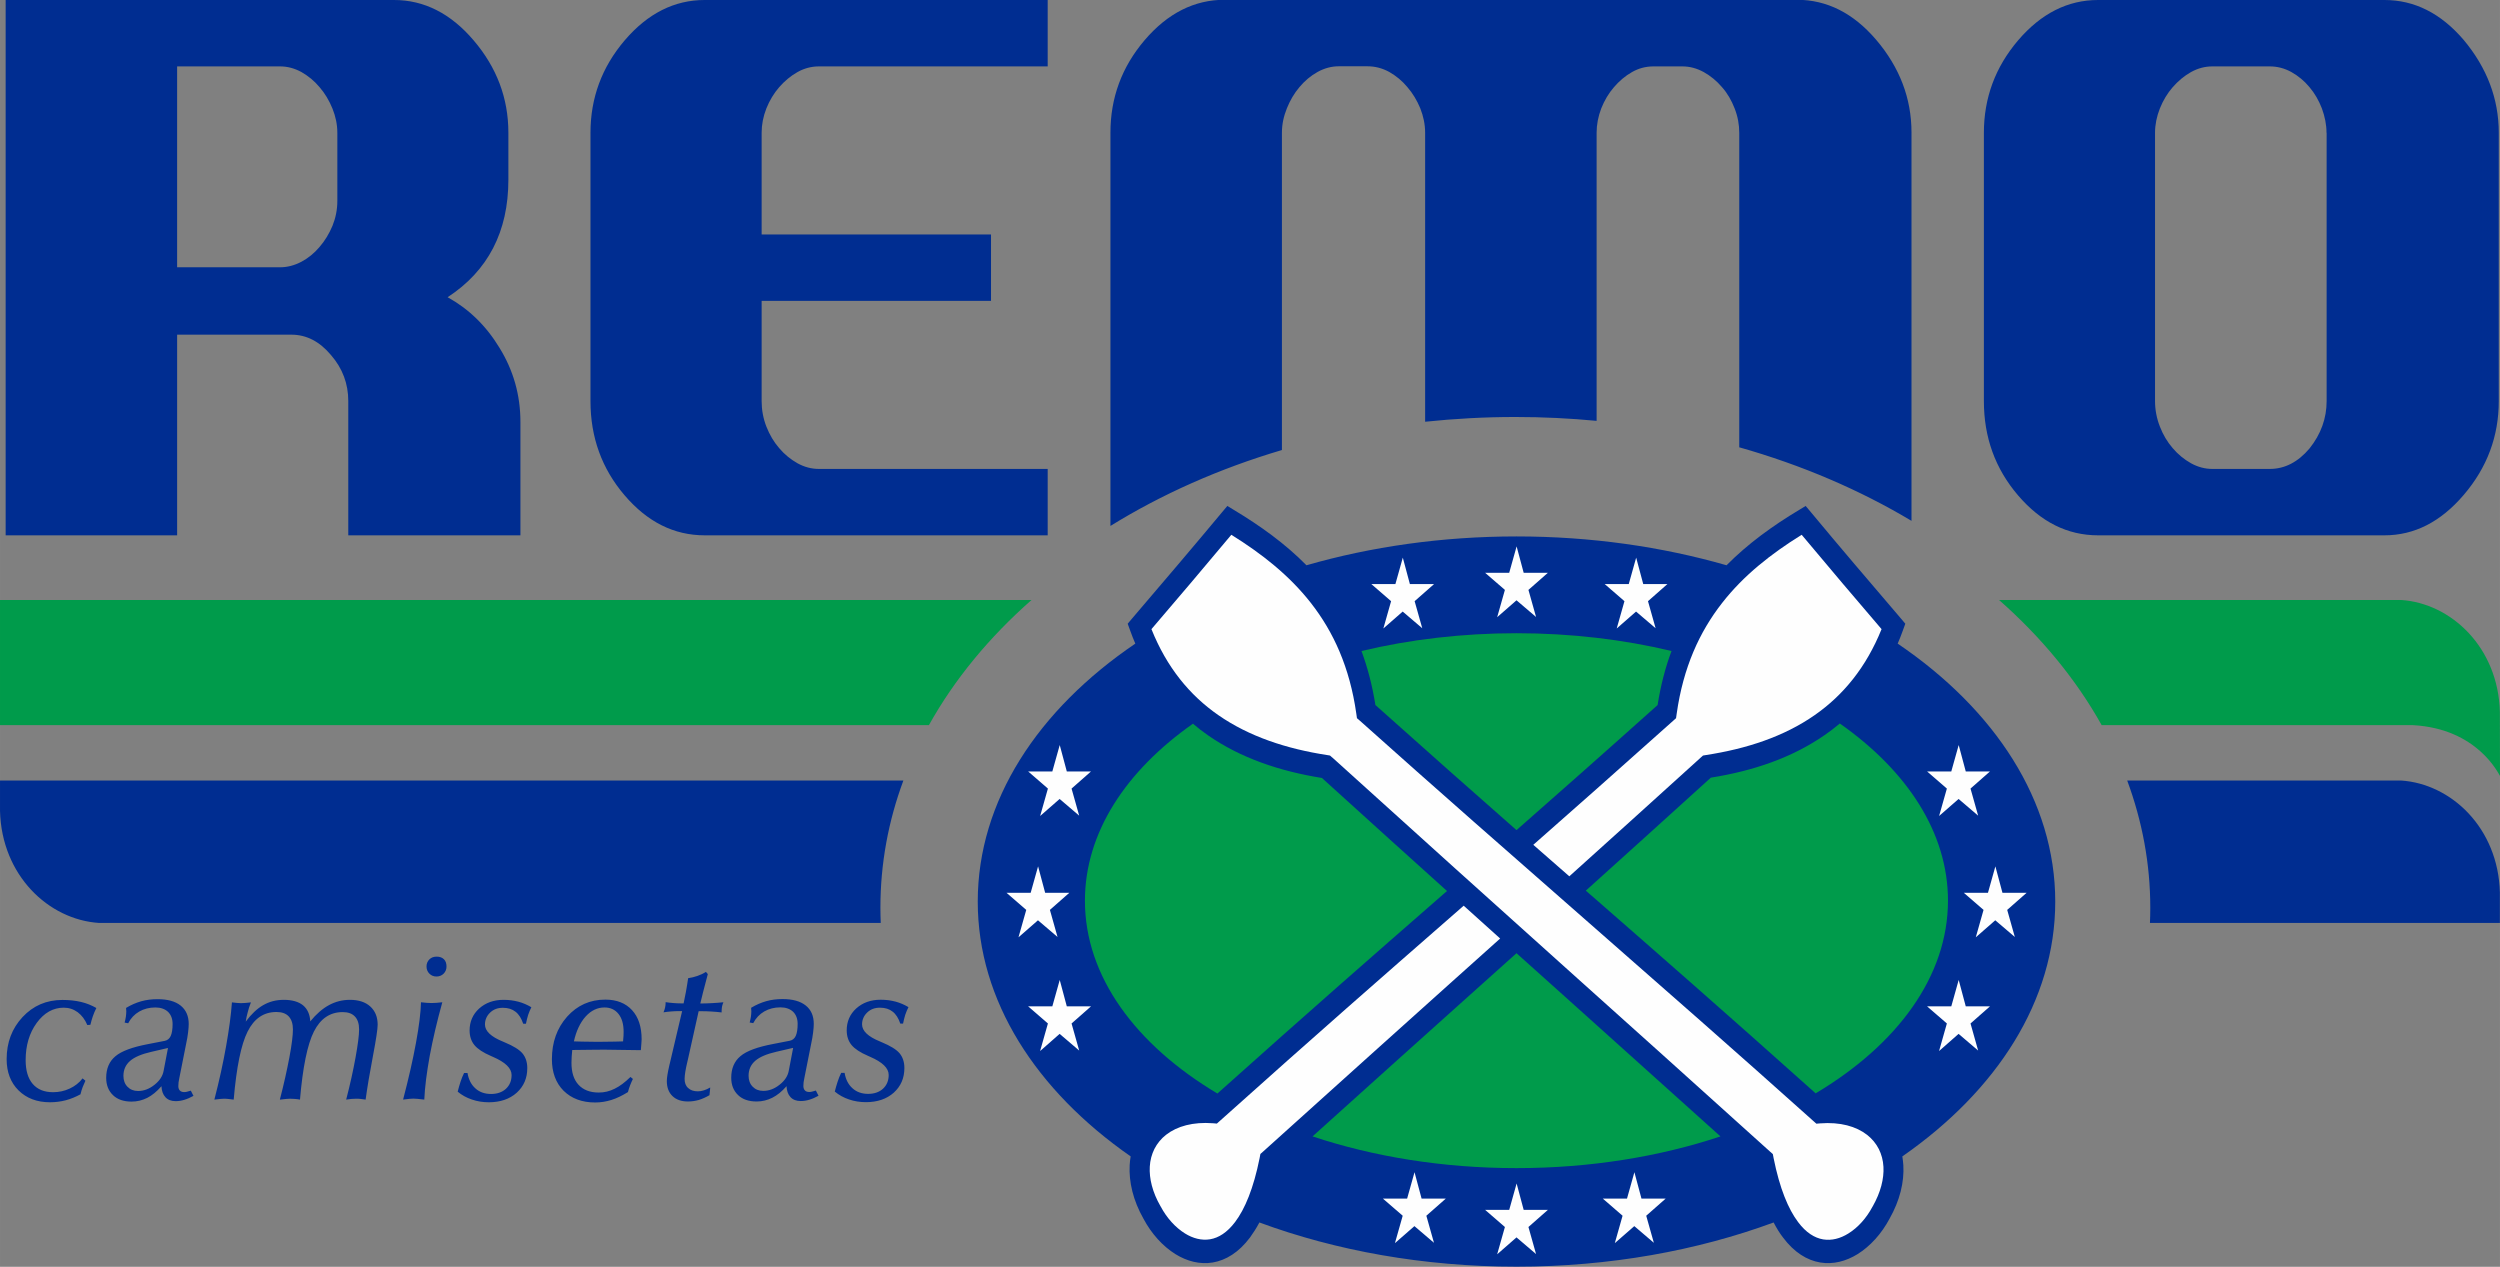
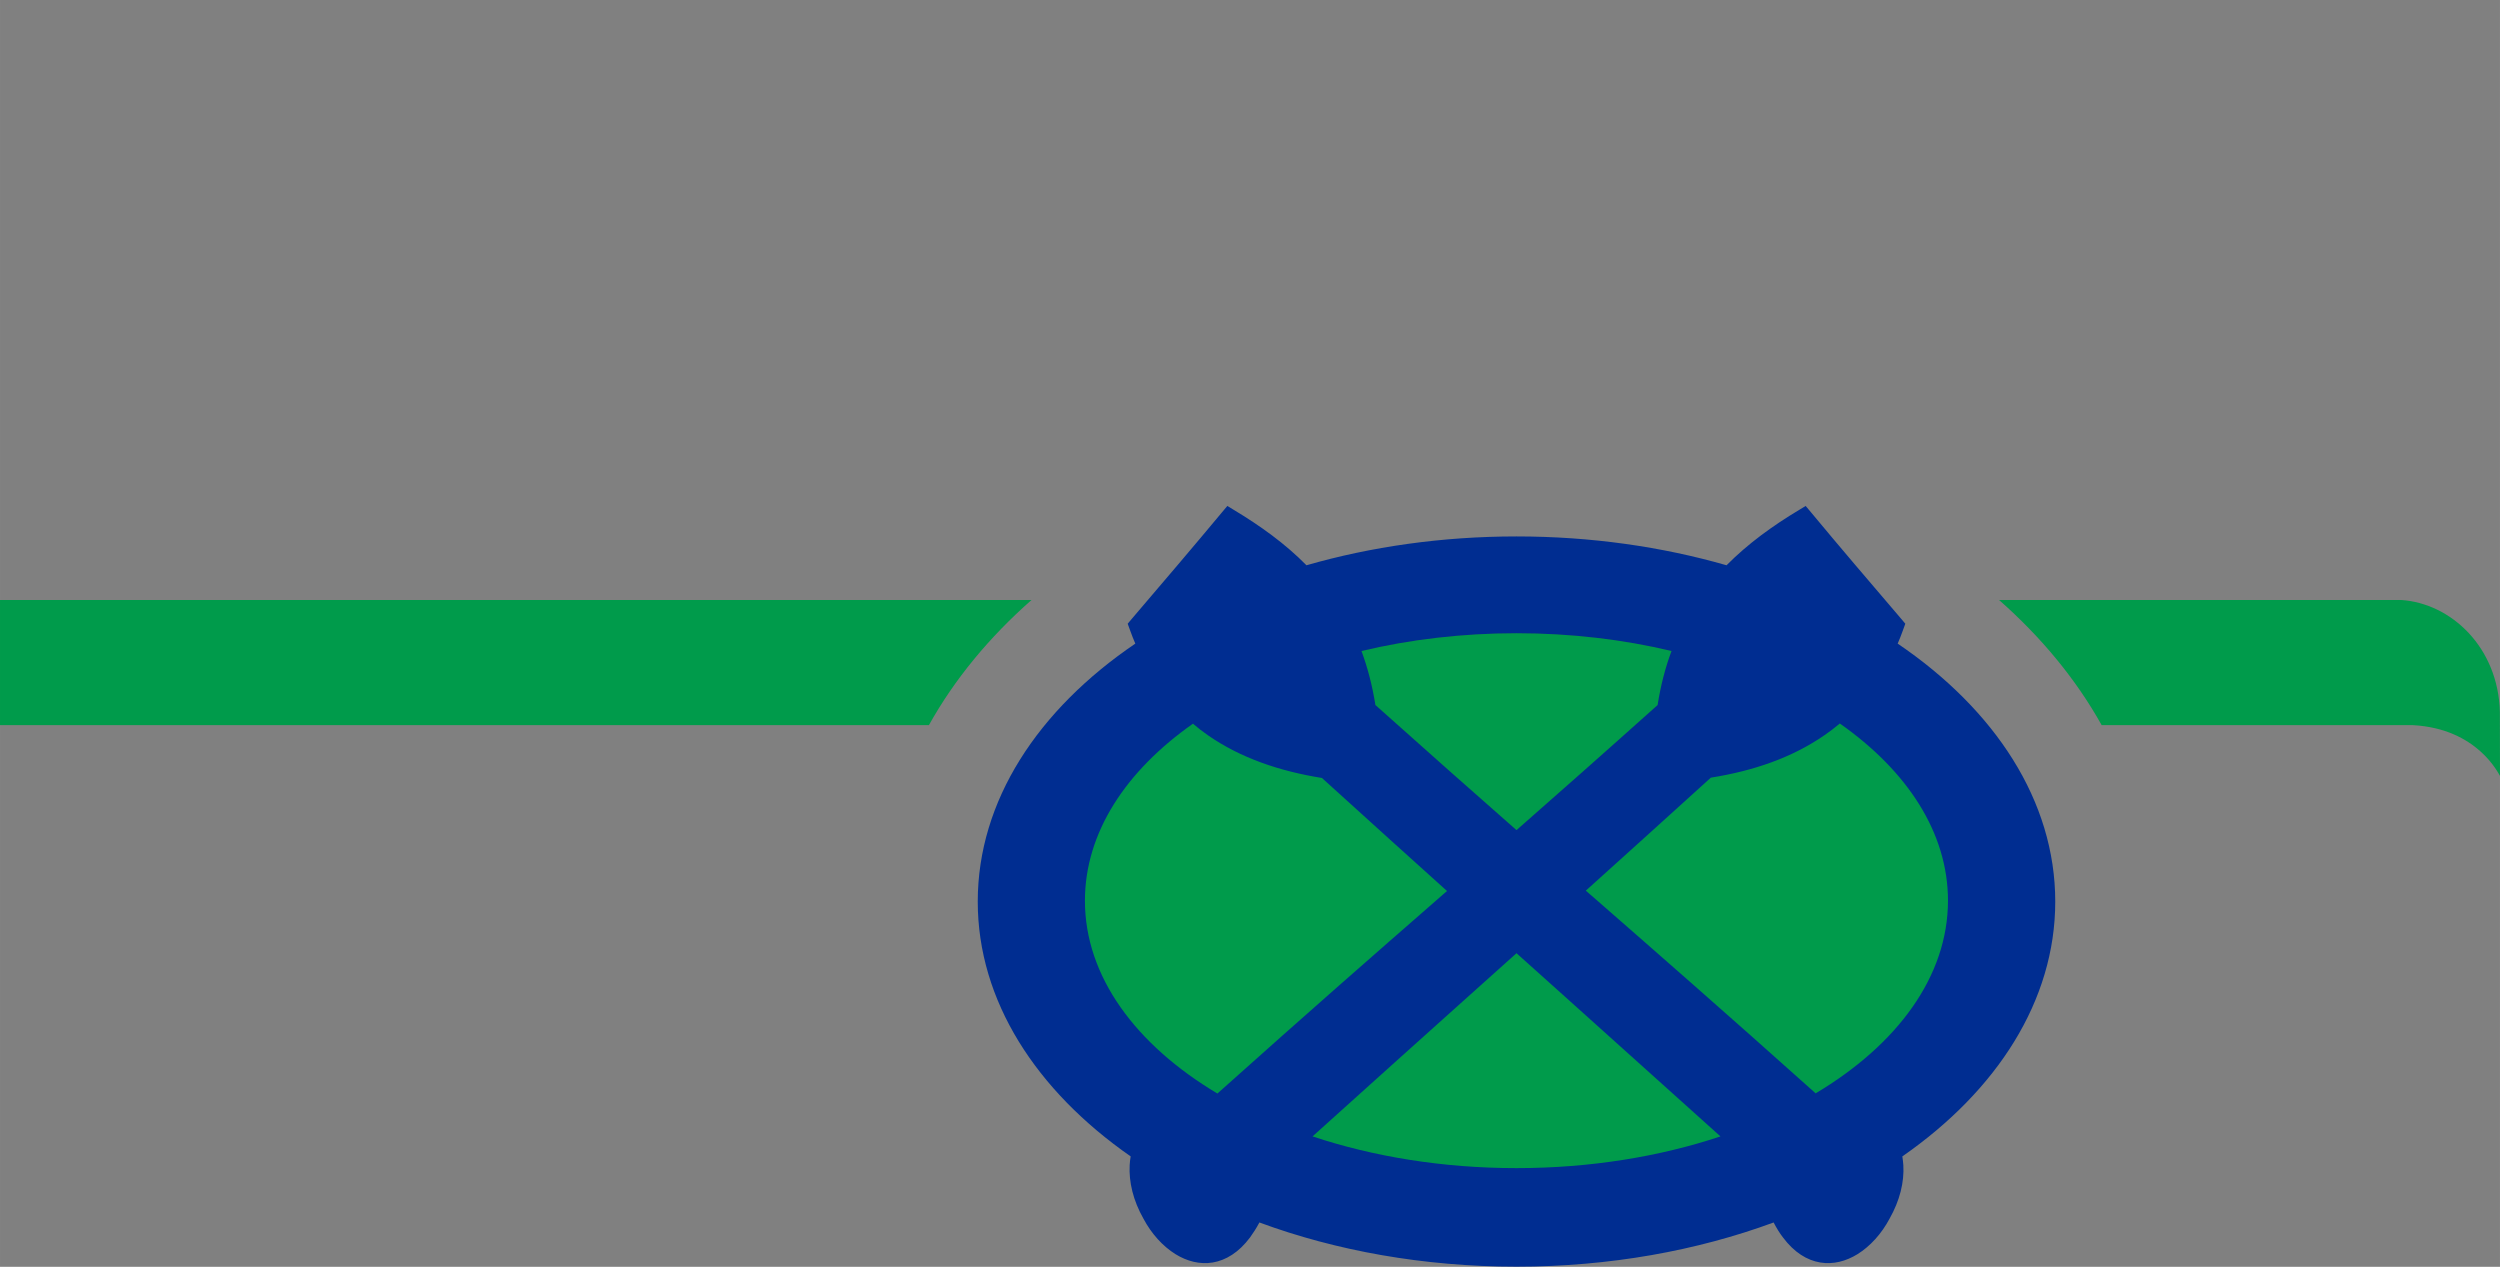
<svg xmlns="http://www.w3.org/2000/svg" xml:space="preserve" width="50.8mm" height="25.741mm" version="1.1" style="shape-rendering:geometricPrecision; text-rendering:geometricPrecision; image-rendering:optimizeQuality; fill-rule:evenodd; clip-rule:evenodd" viewBox="0 0 226.26 114.65">
  <rect x="0" y="0" width="226.26" height="114.65" fill="#808080" stroke="none" />
  <defs>
    <style type="text/css">
   
    .fil3 {fill:#FEFEFE}
    .fil0 {fill:#002D91}
    .fil2 {fill:#009B4B}
    .fil1 {fill:#16287A}
   
  </style>
  </defs>
  <g id="Camada_x0020_1">
    <g id="_2702160933792">
      <g>
-         <path class="fil0" d="M192.53 70.64l24.77 0c4.56,0.3 8.8,4.3 8.95,10.13l0 2.76 -31.67 0c0.02,-0.46 0.03,-0.92 0.03,-1.38 0,-3.98 -0.73,-7.84 -2.09,-11.51zm-164.03 0l3.61 0 49.65 0c-1.36,3.66 -2.08,7.52 -2.08,11.51 0,0.46 0.01,0.92 0.03,1.38l-47.6 0 -3.61 0 -19.55 0c-4.56,-0.3 -8.8,-4.3 -8.95,-10.13l0 -2.76 28.5 0z" />
-         <path class="fil0" d="M31.52 48.45l0 -12.15c0,-1.57 -0.52,-2.96 -1.56,-4.16 -1.03,-1.23 -2.22,-1.85 -3.59,-1.85l-10.34 0 0 18.16 -15.52 0 0 -48.45 35.15 0c2.72,0 5.14,1.22 7.21,3.66 2.09,2.45 3.14,5.23 3.14,8.36l0 4.24c0,4.7 -1.84,8.25 -5.5,10.64 1.9,1.05 3.47,2.56 4.69,4.57 1.26,2.04 1.9,4.27 1.9,6.72l0 10.26 -15.59 0zm32.26 0c-2.77,0 -5.18,-1.2 -7.25,-3.62 -2.07,-2.42 -3.09,-5.26 -3.09,-8.53l0 -24.28c0,-3.15 1.03,-5.94 3.09,-8.36 2.09,-2.45 4.51,-3.66 7.25,-3.66l31.04 0 0 6.01 -20.72 0c-0.66,0 -1.31,0.17 -1.92,0.51 -0.62,0.35 -1.17,0.81 -1.66,1.37 -0.48,0.55 -0.87,1.2 -1.16,1.92 -0.29,0.74 -0.43,1.47 -0.43,2.21l0 9.2 20.76 0 0 6.01 -20.76 0 0 9.07c0,0.79 0.14,1.57 0.43,2.31 0.29,0.74 0.68,1.4 1.16,1.95 0.48,0.57 1.04,1.02 1.66,1.37 0.62,0.34 1.26,0.51 1.92,0.51l20.72 0 0 6.01 -31.04 0zm93.63 -7.95l0 -28.48c0,-0.74 -0.13,-1.47 -0.42,-2.21 -0.28,-0.72 -0.65,-1.37 -1.14,-1.92 -0.48,-0.57 -1.04,-1.02 -1.66,-1.37 -0.63,-0.34 -1.26,-0.51 -1.92,-0.51l-2.63 0c-0.69,0 -1.33,0.17 -1.93,0.51 -0.62,0.35 -1.16,0.81 -1.64,1.37 -0.48,0.55 -0.86,1.2 -1.15,1.92 -0.28,0.74 -0.42,1.47 -0.42,2.21l0 26.07c-2.41,-0.23 -4.86,-0.35 -7.35,-0.35 -2.77,0 -5.5,0.15 -8.17,0.43l0 -26.16c0,-0.74 -0.15,-1.47 -0.44,-2.21 -0.3,-0.72 -0.69,-1.37 -1.17,-1.92 -0.47,-0.57 -1.03,-1.02 -1.64,-1.37 -0.63,-0.34 -1.28,-0.51 -1.96,-0.51l-2.61 0c-0.65,0 -1.29,0.17 -1.91,0.51 -0.63,0.35 -1.17,0.81 -1.64,1.37 -0.47,0.55 -0.85,1.2 -1.14,1.92 -0.3,0.74 -0.45,1.47 -0.45,2.21l0 28.72c-5.67,1.68 -10.9,4.01 -15.52,6.87l0 -35.6c0,-3.15 1.03,-5.94 3.09,-8.36 2.09,-2.45 4.51,-3.66 7.25,-3.66l51.77 0c2.73,0 5.12,1.2 7.19,3.62 2.13,2.5 3.2,5.3 3.2,8.4l0 35.14c-4.66,-2.79 -9.92,-5.05 -15.6,-6.66zm53.15 -28.48c0,-0.74 -0.15,-1.47 -0.42,-2.21 -0.28,-0.72 -0.65,-1.37 -1.12,-1.92 -0.47,-0.57 -1.02,-1.02 -1.64,-1.37 -0.62,-0.34 -1.27,-0.51 -1.95,-0.51l-5.21 0c-0.66,0 -1.3,0.17 -1.92,0.51 -0.62,0.35 -1.17,0.81 -1.66,1.37 -0.48,0.55 -0.87,1.2 -1.16,1.92 -0.29,0.74 -0.44,1.47 -0.44,2.21l0 24.28c0,0.79 0.15,1.57 0.44,2.31 0.29,0.75 0.68,1.4 1.16,1.95 0.48,0.57 1.04,1.02 1.66,1.37 0.62,0.34 1.26,0.51 1.92,0.51l5.21 0c1.35,0 2.55,-0.62 3.59,-1.85 1.03,-1.29 1.55,-2.72 1.55,-4.29l0 -24.28zm15.59 24.28c0,3.18 -1.05,6.01 -3.17,8.49 -2.09,2.45 -4.48,3.66 -7.18,3.66l-25.91 0c-2.77,0 -5.18,-1.2 -7.25,-3.62 -2.07,-2.42 -3.09,-5.26 -3.09,-8.53l0 -24.28c0,-3.15 1.03,-5.94 3.09,-8.36 2.09,-2.45 4.51,-3.66 7.25,-3.66l25.91 0c2.72,0 5.11,1.2 7.18,3.62 2.11,2.53 3.17,5.33 3.17,8.4l0 24.28zm-195.62 -24.28c0,-0.74 -0.15,-1.47 -0.44,-2.19 -0.3,-0.74 -0.69,-1.39 -1.17,-1.94 -0.47,-0.57 -1.03,-1.02 -1.64,-1.37 -0.63,-0.34 -1.27,-0.51 -1.92,-0.51l-9.33 0 0 18.18 9.33 0c0.65,0 1.29,-0.17 1.92,-0.5 0.62,-0.33 1.17,-0.78 1.64,-1.34 0.48,-0.55 0.87,-1.2 1.17,-1.91 0.29,-0.72 0.44,-1.47 0.44,-2.26l0 -6.15z" />
-         <path class="fil0" d="M7.3 99.03c-0.44,0.24 -0.89,0.43 -1.35,0.55 -0.46,0.12 -0.94,0.18 -1.43,0.18 -1.17,0 -2.12,-0.36 -2.84,-1.07 -0.72,-0.71 -1.08,-1.66 -1.08,-2.83 0,-1.51 0.48,-2.78 1.44,-3.81 0.96,-1.03 2.16,-1.55 3.61,-1.55 0.62,0 1.18,0.06 1.68,0.18 0.51,0.12 0.97,0.31 1.39,0.55 -0.13,0.25 -0.23,0.5 -0.32,0.75 -0.09,0.26 -0.16,0.52 -0.22,0.77l-0.28 0.02c-0.21,-0.5 -0.5,-0.88 -0.87,-1.16 -0.37,-0.27 -0.79,-0.41 -1.26,-0.41 -0.96,0 -1.78,0.46 -2.45,1.38 -0.67,0.92 -1,2.05 -1,3.37 0,0.93 0.21,1.65 0.64,2.15 0.43,0.5 1.04,0.75 1.84,0.75 0.54,0 1.04,-0.11 1.51,-0.33 0.47,-0.22 0.86,-0.52 1.16,-0.92l0.26 0.21c-0.09,0.19 -0.17,0.38 -0.25,0.58 -0.07,0.2 -0.14,0.4 -0.19,0.62zm7.89 -4.18l-1.51 0.35c-0.87,0.2 -1.51,0.47 -1.91,0.82 -0.4,0.35 -0.6,0.8 -0.6,1.35 0,0.4 0.12,0.74 0.37,0.99 0.24,0.25 0.56,0.38 0.96,0.38 0.52,0 1.02,-0.19 1.48,-0.56 0.47,-0.37 0.75,-0.8 0.83,-1.28l0.39 -2.04zm-0.58 3.46c-0.42,0.48 -0.85,0.83 -1.28,1.05 -0.44,0.22 -0.91,0.34 -1.42,0.34 -0.71,0 -1.28,-0.19 -1.68,-0.58 -0.41,-0.39 -0.62,-0.91 -0.62,-1.57 0,-0.84 0.28,-1.49 0.83,-1.95 0.55,-0.47 1.53,-0.83 2.94,-1.1l1.54 -0.3c0.24,-0.05 0.42,-0.2 0.53,-0.44 0.11,-0.24 0.17,-0.61 0.17,-1.08 0,-0.47 -0.14,-0.83 -0.41,-1.1 -0.28,-0.26 -0.66,-0.4 -1.15,-0.4 -0.55,0 -1.04,0.13 -1.46,0.37 -0.43,0.25 -0.76,0.6 -1,1.06l-0.32 -0.06c0.05,-0.18 0.08,-0.35 0.11,-0.52 0.02,-0.17 0.04,-0.33 0.04,-0.49 0,-0.03 -0,-0.08 -0.01,-0.15 -0.01,-0.07 -0.01,-0.13 -0.01,-0.17 0.45,-0.27 0.91,-0.47 1.37,-0.6 0.46,-0.13 0.95,-0.19 1.48,-0.19 0.91,0 1.6,0.19 2.09,0.58 0.48,0.39 0.73,0.94 0.73,1.67 0,0.21 -0.02,0.47 -0.06,0.78 -0.04,0.31 -0.09,0.64 -0.17,0.99l-0.62 3.12c-0.03,0.14 -0.05,0.27 -0.07,0.39 -0.01,0.12 -0.02,0.24 -0.02,0.34 0,0.17 0.05,0.31 0.14,0.4 0.1,0.1 0.23,0.14 0.4,0.14 0.07,0 0.15,-0.01 0.23,-0.03 0.09,-0.02 0.21,-0.05 0.36,-0.1l0.24 0.47c-0.29,0.16 -0.56,0.28 -0.83,0.36 -0.26,0.08 -0.52,0.12 -0.78,0.12 -0.4,0 -0.71,-0.12 -0.93,-0.36 -0.22,-0.24 -0.34,-0.57 -0.36,-1.02zm10.72 1.2c0.36,-1.38 0.64,-2.65 0.86,-3.81 0.22,-1.17 0.32,-2.01 0.32,-2.53 0,-0.52 -0.13,-0.91 -0.38,-1.18 -0.25,-0.27 -0.63,-0.4 -1.11,-0.4 -1.15,0 -2.02,0.59 -2.61,1.77 -0.59,1.17 -1.01,3.23 -1.26,6.16 -0.2,-0.02 -0.37,-0.04 -0.51,-0.06 -0.15,-0.02 -0.28,-0.02 -0.39,-0.02 -0.08,0 -0.18,0.01 -0.31,0.02 -0.13,0.01 -0.31,0.03 -0.54,0.06 0.44,-1.69 0.79,-3.3 1.06,-4.82 0.27,-1.52 0.45,-2.85 0.53,-3.98 0.17,0.02 0.32,0.04 0.46,0.05 0.14,0.01 0.26,0.02 0.35,0.02 0.14,0 0.28,-0.01 0.43,-0.02 0.15,-0.01 0.31,-0.03 0.48,-0.05 -0.12,0.31 -0.22,0.6 -0.29,0.89 -0.08,0.29 -0.14,0.57 -0.18,0.85 0.5,-0.67 1.02,-1.17 1.58,-1.49 0.56,-0.32 1.17,-0.48 1.87,-0.48 0.75,0 1.33,0.17 1.73,0.49 0.4,0.33 0.63,0.82 0.66,1.46 0.54,-0.66 1.1,-1.15 1.69,-1.47 0.59,-0.32 1.22,-0.48 1.9,-0.48 0.78,0 1.4,0.2 1.84,0.6 0.44,0.4 0.67,0.95 0.67,1.65 0,0.38 -0.14,1.33 -0.43,2.85 -0.29,1.52 -0.51,2.83 -0.66,3.93 -0.15,-0.02 -0.3,-0.04 -0.45,-0.06 -0.14,-0.02 -0.28,-0.02 -0.41,-0.02 -0.14,0 -0.28,0.01 -0.43,0.02 -0.15,0.02 -0.3,0.03 -0.47,0.06 0.36,-1.38 0.64,-2.66 0.85,-3.82 0.21,-1.17 0.32,-2.01 0.32,-2.53 0,-0.52 -0.13,-0.91 -0.38,-1.17 -0.25,-0.27 -0.62,-0.4 -1.11,-0.4 -1.14,0 -2.01,0.59 -2.6,1.76 -0.59,1.17 -1.01,3.23 -1.26,6.16 -0.16,-0.03 -0.31,-0.05 -0.46,-0.06 -0.15,-0.01 -0.3,-0.02 -0.44,-0.02 -0.09,0 -0.21,0.01 -0.35,0.02 -0.14,0.01 -0.31,0.03 -0.53,0.06zm11.15 0.01c0.5,-1.9 0.89,-3.62 1.17,-5.15 0.28,-1.53 0.43,-2.75 0.45,-3.66 0.18,0.02 0.35,0.04 0.5,0.05 0.16,0.01 0.31,0.02 0.45,0.02 0.15,0 0.31,-0.01 0.47,-0.02 0.17,-0.01 0.33,-0.03 0.51,-0.05 -0.48,1.74 -0.86,3.36 -1.14,4.86 -0.27,1.5 -0.44,2.82 -0.49,3.95 -0.28,-0.04 -0.48,-0.06 -0.63,-0.07 -0.14,-0.01 -0.26,-0.02 -0.37,-0.02 -0.08,0 -0.19,0.01 -0.33,0.02 -0.14,0.01 -0.34,0.03 -0.61,0.07zm2.12 -12.04c0,-0.27 0.09,-0.48 0.26,-0.65 0.17,-0.17 0.39,-0.25 0.66,-0.25 0.28,0 0.5,0.08 0.66,0.24 0.16,0.16 0.23,0.38 0.23,0.66 0,0.25 -0.09,0.47 -0.26,0.64 -0.17,0.17 -0.39,0.26 -0.65,0.26 -0.26,0 -0.47,-0.09 -0.64,-0.26 -0.17,-0.17 -0.26,-0.39 -0.26,-0.65zm3.41 9.63l0.3 0c0.1,0.59 0.33,1.05 0.71,1.39 0.37,0.34 0.85,0.51 1.42,0.51 0.56,0 1.01,-0.16 1.35,-0.47 0.34,-0.32 0.51,-0.73 0.51,-1.24 0,-0.62 -0.56,-1.16 -1.69,-1.65 -0.07,-0.03 -0.13,-0.06 -0.18,-0.08 -0.7,-0.3 -1.2,-0.63 -1.49,-0.98 -0.29,-0.35 -0.44,-0.8 -0.44,-1.33 0,-0.79 0.29,-1.46 0.86,-1.98 0.58,-0.52 1.31,-0.79 2.21,-0.79 0.49,0 0.94,0.06 1.35,0.17 0.41,0.11 0.8,0.28 1.17,0.5 -0.11,0.22 -0.21,0.45 -0.29,0.69 -0.08,0.25 -0.14,0.51 -0.2,0.8l-0.25 0c-0.16,-0.48 -0.39,-0.85 -0.69,-1.08 -0.3,-0.24 -0.68,-0.36 -1.15,-0.36 -0.47,0 -0.85,0.14 -1.16,0.44 -0.3,0.29 -0.46,0.65 -0.46,1.07 0,0.59 0.54,1.11 1.63,1.55 0.07,0.03 0.12,0.06 0.16,0.07 0.77,0.32 1.31,0.65 1.6,0.99 0.29,0.35 0.44,0.79 0.44,1.34 0,0.91 -0.32,1.65 -0.96,2.23 -0.64,0.57 -1.48,0.86 -2.52,0.86 -0.54,0 -1.05,-0.08 -1.54,-0.25 -0.48,-0.16 -0.91,-0.4 -1.28,-0.71 0.08,-0.32 0.17,-0.62 0.26,-0.9 0.09,-0.28 0.2,-0.55 0.32,-0.79zm9.78 -2.08c-0.02,0.2 -0.04,0.39 -0.05,0.59 -0.01,0.2 -0.02,0.39 -0.02,0.57 0,0.86 0.21,1.53 0.64,1.99 0.43,0.46 1.03,0.7 1.83,0.7 0.5,0 0.97,-0.11 1.43,-0.34 0.46,-0.22 0.94,-0.58 1.44,-1.07l0.22 0.18c-0.09,0.18 -0.17,0.37 -0.25,0.57 -0.08,0.2 -0.14,0.41 -0.2,0.62 -0.52,0.32 -1.01,0.56 -1.49,0.71 -0.48,0.15 -0.97,0.23 -1.47,0.23 -1.2,0 -2.15,-0.36 -2.86,-1.06 -0.71,-0.71 -1.06,-1.67 -1.06,-2.86 0,-1.53 0.46,-2.81 1.37,-3.84 0.92,-1.03 2.07,-1.55 3.47,-1.55 1.02,0 1.83,0.32 2.41,0.95 0.58,0.63 0.87,1.51 0.87,2.64 0,0.06 -0.01,0.18 -0.02,0.35 -0.01,0.17 -0.03,0.38 -0.05,0.63 -0.1,0 -0.24,0 -0.42,0 -1.37,-0.02 -2.33,-0.04 -2.9,-0.04 -0.12,0 -0.51,0 -1.17,0.01 -0.66,0.01 -1.23,0.02 -1.73,0.02zm0.17 -0.78c0.18,0.01 0.41,0.01 0.72,0.02 0.72,0.01 1.2,0.02 1.43,0.02 0.27,0 0.79,-0.01 1.57,-0.02 0.31,-0.01 0.54,-0.01 0.71,-0.02 0.02,-0.2 0.03,-0.37 0.04,-0.5 0.01,-0.14 0.01,-0.26 0.01,-0.36 0,-0.69 -0.15,-1.23 -0.46,-1.62 -0.31,-0.39 -0.73,-0.59 -1.27,-0.59 -0.64,0 -1.21,0.27 -1.71,0.82 -0.49,0.55 -0.85,1.3 -1.06,2.25zm9.78 -2.74l-0.28 0c-0.23,0 -0.47,0.01 -0.71,0.03 -0.24,0.02 -0.47,0.04 -0.7,0.08 0.06,-0.14 0.11,-0.28 0.14,-0.42 0.03,-0.14 0.05,-0.28 0.05,-0.41l0 -0.09c0.24,0.04 0.47,0.06 0.7,0.08 0.23,0.02 0.45,0.03 0.67,0.03l0.26 0c0.07,-0.33 0.14,-0.68 0.21,-1.05 0.07,-0.37 0.13,-0.78 0.2,-1.23 0.29,-0.04 0.57,-0.11 0.83,-0.2 0.26,-0.09 0.53,-0.21 0.78,-0.37l0.17 0.2c-0.12,0.46 -0.23,0.86 -0.32,1.22 -0.09,0.36 -0.16,0.59 -0.18,0.71l-0.18 0.73c0.34,0 0.69,-0.01 1.03,-0.03 0.35,-0.02 0.7,-0.04 1.06,-0.08 -0.05,0.12 -0.09,0.25 -0.12,0.37 -0.02,0.13 -0.04,0.27 -0.04,0.42l0 0.13c-0.3,-0.04 -0.6,-0.06 -0.89,-0.08 -0.29,-0.02 -0.58,-0.03 -0.86,-0.03l-0.33 0 -0.97 4.36c-0.01,0.05 -0.03,0.12 -0.05,0.21 -0.17,0.71 -0.25,1.23 -0.25,1.56 0,0.35 0.1,0.63 0.32,0.82 0.21,0.2 0.5,0.3 0.88,0.3 0.18,0 0.37,-0.03 0.55,-0.09 0.18,-0.06 0.37,-0.14 0.57,-0.26l-0.07 0.7c-0.33,0.19 -0.64,0.33 -0.96,0.43 -0.32,0.09 -0.65,0.14 -0.99,0.14 -0.6,0 -1.07,-0.17 -1.4,-0.49 -0.34,-0.33 -0.51,-0.78 -0.51,-1.36 0,-0.3 0.08,-0.78 0.23,-1.43 0.03,-0.12 0.05,-0.2 0.06,-0.25l1.09 -4.63zm10.03 3.33l-1.51 0.35c-0.87,0.2 -1.51,0.47 -1.91,0.82 -0.4,0.35 -0.6,0.8 -0.6,1.35 0,0.4 0.12,0.74 0.37,0.99 0.24,0.25 0.56,0.38 0.96,0.38 0.52,0 1.02,-0.19 1.48,-0.56 0.47,-0.37 0.75,-0.8 0.83,-1.28l0.39 -2.04zm-0.58 3.46c-0.42,0.48 -0.85,0.83 -1.29,1.05 -0.44,0.22 -0.91,0.34 -1.42,0.34 -0.71,0 -1.28,-0.19 -1.68,-0.58 -0.41,-0.39 -0.62,-0.91 -0.62,-1.57 0,-0.84 0.28,-1.49 0.83,-1.95 0.55,-0.47 1.53,-0.83 2.94,-1.1l1.54 -0.3c0.24,-0.05 0.42,-0.2 0.53,-0.44 0.11,-0.24 0.17,-0.61 0.17,-1.08 0,-0.47 -0.14,-0.83 -0.41,-1.1 -0.28,-0.26 -0.66,-0.4 -1.15,-0.4 -0.55,0 -1.04,0.13 -1.46,0.37 -0.43,0.25 -0.76,0.6 -1,1.06l-0.32 -0.06c0.05,-0.18 0.08,-0.35 0.11,-0.52 0.02,-0.17 0.04,-0.33 0.04,-0.49 0,-0.03 -0,-0.08 -0.01,-0.15 -0.01,-0.07 -0.01,-0.13 -0.01,-0.17 0.45,-0.27 0.91,-0.47 1.37,-0.6 0.46,-0.13 0.95,-0.19 1.48,-0.19 0.9,0 1.6,0.19 2.09,0.58 0.49,0.39 0.73,0.94 0.73,1.67 0,0.21 -0.02,0.47 -0.06,0.78 -0.04,0.31 -0.09,0.64 -0.17,0.99l-0.62 3.12c-0.03,0.14 -0.05,0.27 -0.07,0.39 -0.01,0.12 -0.02,0.24 -0.02,0.34 0,0.17 0.05,0.31 0.14,0.4 0.09,0.1 0.23,0.14 0.4,0.14 0.07,0 0.15,-0.01 0.23,-0.03 0.09,-0.02 0.21,-0.05 0.36,-0.1l0.24 0.47c-0.29,0.16 -0.56,0.28 -0.83,0.36 -0.26,0.08 -0.52,0.12 -0.78,0.12 -0.4,0 -0.71,-0.12 -0.93,-0.36 -0.22,-0.24 -0.34,-0.57 -0.36,-1.02zm4.95 -1.2l0.3 0c0.1,0.59 0.33,1.05 0.71,1.39 0.37,0.34 0.85,0.51 1.42,0.51 0.56,0 1.01,-0.16 1.35,-0.47 0.34,-0.32 0.51,-0.73 0.51,-1.24 0,-0.62 -0.56,-1.16 -1.69,-1.65 -0.07,-0.03 -0.13,-0.06 -0.18,-0.08 -0.7,-0.3 -1.2,-0.63 -1.49,-0.98 -0.29,-0.35 -0.44,-0.8 -0.44,-1.33 0,-0.79 0.29,-1.46 0.86,-1.98 0.58,-0.52 1.31,-0.79 2.21,-0.79 0.49,0 0.94,0.06 1.35,0.17 0.41,0.11 0.8,0.28 1.17,0.5 -0.11,0.22 -0.21,0.45 -0.29,0.69 -0.08,0.25 -0.14,0.51 -0.2,0.8l-0.25 0c-0.16,-0.48 -0.39,-0.85 -0.69,-1.08 -0.3,-0.24 -0.68,-0.36 -1.15,-0.36 -0.47,0 -0.85,0.14 -1.16,0.44 -0.3,0.29 -0.46,0.65 -0.46,1.07 0,0.59 0.54,1.11 1.63,1.55 0.07,0.03 0.12,0.06 0.16,0.07 0.77,0.32 1.31,0.65 1.6,0.99 0.29,0.35 0.44,0.79 0.44,1.34 0,0.91 -0.32,1.65 -0.96,2.23 -0.64,0.57 -1.48,0.86 -2.52,0.86 -0.54,0 -1.05,-0.08 -1.54,-0.25 -0.48,-0.16 -0.91,-0.4 -1.28,-0.71 0.08,-0.32 0.17,-0.62 0.26,-0.9 0.09,-0.28 0.2,-0.55 0.32,-0.79z" />
        <path class="fil0" d="M172.17 104.66c0.04,0.26 0.07,0.52 0.09,0.79 0.09,1.52 -0.31,3.2 -1.26,4.87l0 0c-0.71,1.33 -1.73,2.47 -2.89,3.19 -1.04,0.64 -2.21,0.95 -3.38,0.75 -1.18,-0.2 -2.34,-0.9 -3.36,-2.26 -0.3,-0.39 -0.58,-0.84 -0.85,-1.36 -6.92,2.55 -14.84,4 -23.27,4 -8.43,0 -16.36,-1.45 -23.27,-4 -0.27,0.51 -0.56,0.96 -0.85,1.36 -1.02,1.36 -2.19,2.06 -3.36,2.26 -1.17,0.2 -2.34,-0.11 -3.38,-0.75 -1.16,-0.72 -2.18,-1.86 -2.89,-3.19l0 -0c-0.95,-1.67 -1.34,-3.35 -1.26,-4.87 0.02,-0.27 0.04,-0.53 0.09,-0.79 -8.56,-5.96 -13.84,-14.09 -13.84,-23.06 0,-9.12 5.45,-17.37 14.26,-23.35 -0.16,-0.37 -0.31,-0.75 -0.45,-1.14l-0.24 -0.66 0.43 -0.51c2.77,-3.24 5.54,-6.49 8.12,-9.59l0.47 -0.56 0.59 0.36c2.41,1.45 4.65,3.06 6.57,5.01 5.84,-1.68 12.27,-2.61 19.01,-2.61 6.74,0 13.17,0.93 19.01,2.61 1.92,-1.94 4.15,-3.56 6.57,-5.01l0.59 -0.36 0.47 0.56c2.58,3.11 5.35,6.35 8.12,9.59l0.43 0.51 -0.24 0.66c-0.14,0.39 -0.29,0.77 -0.45,1.14 8.81,5.98 14.26,14.24 14.26,23.35 0,8.97 -5.28,17.11 -13.84,23.06z" />
        <path class="fil1" d="M137.25 57.31c-4.94,0 -9.67,0.57 -14.03,1.61 0.55,1.49 0.98,3.11 1.26,4.89 4.98,4.45 9.06,8.06 12.77,11.32 3.71,-3.26 7.79,-6.86 12.77,-11.32 0.28,-1.78 0.7,-3.4 1.26,-4.89 -4.35,-1.04 -9.08,-1.61 -14.03,-1.61z" />
        <path class="fil2" d="M180.93 54.3l36.37 0c4.56,0.3 8.8,4.3 8.95,10.13l0.01 5.79c-0.12,-0.14 -2,-4.27 -7.88,-4.59l-28.17 0c-2.31,-4.14 -5.46,-7.96 -9.29,-11.33zm-152.43 0l3.61 0 61.25 0c-3.83,3.37 -6.98,7.18 -9.29,11.33l-51.96 0 -32.11 0 0 -11.33 28.5 0z" />
        <path class="fil2" d="M137.25 57.31c-4.94,0 -9.67,0.57 -14.03,1.61 0.55,1.49 0.98,3.11 1.26,4.89 4.98,4.45 9.06,8.06 12.77,11.32 3.71,-3.26 7.79,-6.86 12.77,-11.32 0.28,-1.78 0.7,-3.4 1.26,-4.89 -4.35,-1.04 -9.08,-1.61 -14.03,-1.61zm-29.27 8.18c-6.09,4.27 -9.79,9.88 -9.79,16.03 0,6.85 4.6,13.04 11.99,17.45 8.47,-7.58 14.18,-12.57 19.91,-17.57l0.87 -0.76c-3.28,-2.95 -6.92,-6.24 -11.32,-10.23 -3.85,-0.62 -7.36,-1.81 -10.31,-3.86 -0.47,-0.33 -0.92,-0.67 -1.35,-1.04zm10.81 37.36c5.5,1.83 11.78,2.87 18.46,2.87 6.68,0 12.96,-1.04 18.46,-2.87 -5.44,-4.9 -9.83,-8.84 -14.02,-12.6l-4.44 -3.98 -4.44 3.98c-4.19,3.76 -8.59,7.7 -14.02,12.6zm45.52 -3.89c7.39,-4.4 11.99,-10.59 11.99,-17.45 0,-6.15 -3.7,-11.76 -9.79,-16.03 -0.44,0.37 -0.89,0.72 -1.36,1.04 -2.95,2.05 -6.46,3.25 -10.31,3.86 -4.4,3.99 -8.04,7.28 -11.32,10.23l0.88 0.76c5.73,5.01 11.44,9.99 19.91,17.57z" />
-         <path class="fil3" d="M135.5 55.86l0.7 -2.47 -1.79 -1.55 2.18 0 0.67 -2.39 0.64 2.39 2.19 0 -1.76 1.55 0.69 2.45 -1.77 -1.51 -1.75 1.53zm-10.3 1.02l0.7 -2.47 -1.79 -1.55 2.18 0 0.67 -2.39 0.64 2.39 2.19 0 -1.76 1.55 0.69 2.45 -1.77 -1.51 -1.75 1.53zm-31.06 16.96l0.7 -2.47 -1.79 -1.55 2.19 0 0.67 -2.39 0.64 2.39 2.19 0 -1.76 1.55 0.69 2.45 -1.77 -1.51 -1.75 1.53zm-1.96 10.98l0.7 -2.47 -1.79 -1.55 2.19 0 0.67 -2.39 0.64 2.39 2.19 0 -1.76 1.55 0.69 2.45 -1.77 -1.51 -1.75 1.53zm1.96 10.28l0.7 -2.47 -1.79 -1.55 2.19 0 0.67 -2.39 0.64 2.39 2.19 0 -1.76 1.55 0.69 2.45 -1.77 -1.51 -1.75 1.54zm32.11 17.4l0.7 -2.47 -1.79 -1.55 2.19 0 0.67 -2.39 0.64 2.39 2.19 0 -1.76 1.55 0.69 2.45 -1.77 -1.51 -1.75 1.53zm9.25 1.02l0.7 -2.47 -1.79 -1.55 2.18 0 0.67 -2.39 0.64 2.39 2.19 0 -1.76 1.55 0.69 2.45 -1.77 -1.51 -1.75 1.53zm10.65 -1.02l0.7 -2.47 -1.79 -1.55 2.19 0 0.67 -2.39 0.64 2.39 2.19 0 -1.76 1.55 0.69 2.45 -1.77 -1.51 -1.75 1.53zm29.35 -17.4l0.7 -2.47 -1.79 -1.55 2.19 0 0.67 -2.39 0.64 2.39 2.19 0 -1.76 1.55 0.69 2.45 -1.77 -1.51 -1.75 1.54zm3.32 -10.28l0.7 -2.47 -1.79 -1.55 2.19 0 0.67 -2.39 0.64 2.39 2.19 0 -1.76 1.55 0.69 2.45 -1.77 -1.51 -1.75 1.53zm-3.32 -10.98l0.7 -2.47 -1.79 -1.55 2.19 0 0.67 -2.39 0.64 2.39 2.19 0 -1.76 1.55 0.69 2.45 -1.77 -1.51 -1.75 1.53zm-29.18 -16.96l0.7 -2.47 -1.79 -1.55 2.18 0 0.67 -2.39 0.64 2.39 2.19 0 -1.76 1.55 0.69 2.45 -1.77 -1.51 -1.75 1.53z" />
-         <path class="fil3" d="M131.72 88.57l4.05 -3.63c-1.07,-0.96 -2.17,-1.95 -3.3,-2.97l-1.28 1.12c-6.02,5.26 -12.01,10.49 -20.79,18.36l-0.27 0.24 -0.34 -0.03c-1.82,-0.14 -3.26,0.27 -4.25,1.04l-0 -0c-0.45,0.35 -0.81,0.79 -1.06,1.28 -0.24,0.48 -0.39,1.03 -0.42,1.61 -0.06,1.08 0.24,2.31 0.97,3.58l0.02 0.03c0.54,1.02 1.32,1.89 2.19,2.43 0.72,0.45 1.51,0.66 2.28,0.53 0.77,-0.13 1.54,-0.61 2.26,-1.56 0.89,-1.18 1.67,-3.04 2.22,-5.79l0.07 -0.37 0.26 -0.23c7.42,-6.69 12.55,-11.3 17.4,-15.65zm-11.15 -20.02c7.41,6.71 14.82,13.38 22.23,20.03 4.85,4.35 9.98,8.95 17.39,15.64l0.26 0.23 0.07 0.37c0.55,2.75 1.33,4.61 2.22,5.79 0.71,0.95 1.49,1.43 2.26,1.56 0.77,0.13 1.56,-0.08 2.28,-0.53 0.88,-0.54 1.65,-1.41 2.19,-2.43l0.02 -0.03c0.72,-1.27 1.03,-2.5 0.97,-3.58 -0.03,-0.59 -0.18,-1.13 -0.42,-1.61 -0.25,-0.49 -0.6,-0.92 -1.06,-1.28l-0 0c-0.99,-0.77 -2.43,-1.18 -4.25,-1.04l-0.34 0.03 -0.27 -0.24c-13.61,-12.2 -27.41,-24.03 -41.02,-36.21l-0.29 -0.25 -0.06 -0.42c-0.59,-4.17 -2.06,-7.39 -4.11,-10.01 -1.95,-2.49 -4.43,-4.45 -7.2,-6.17 -2.51,3.01 -4.87,5.78 -7.23,8.54 1.39,3.47 3.47,5.99 6.05,7.78 2.78,1.93 6.15,3.05 9.87,3.62l0.24 0.04 0.19 0.17zm21.46 10.76c3.47,-3.12 7.29,-6.57 11.91,-10.76l0.19 -0.17 0.24 -0.04c3.72,-0.57 7.09,-1.68 9.87,-3.62 2.57,-1.79 4.65,-4.31 6.05,-7.78 -2.36,-2.76 -4.72,-5.53 -7.23,-8.54 -2.77,1.72 -5.26,3.68 -7.2,6.17 -2.05,2.62 -3.52,5.84 -4.11,10.01l-0.06 0.42 -0.28 0.25c-4.99,4.46 -9.02,8.03 -12.64,11.21 1.11,0.97 2.19,1.92 3.26,2.85z" />
      </g>
    </g>
  </g>
</svg>